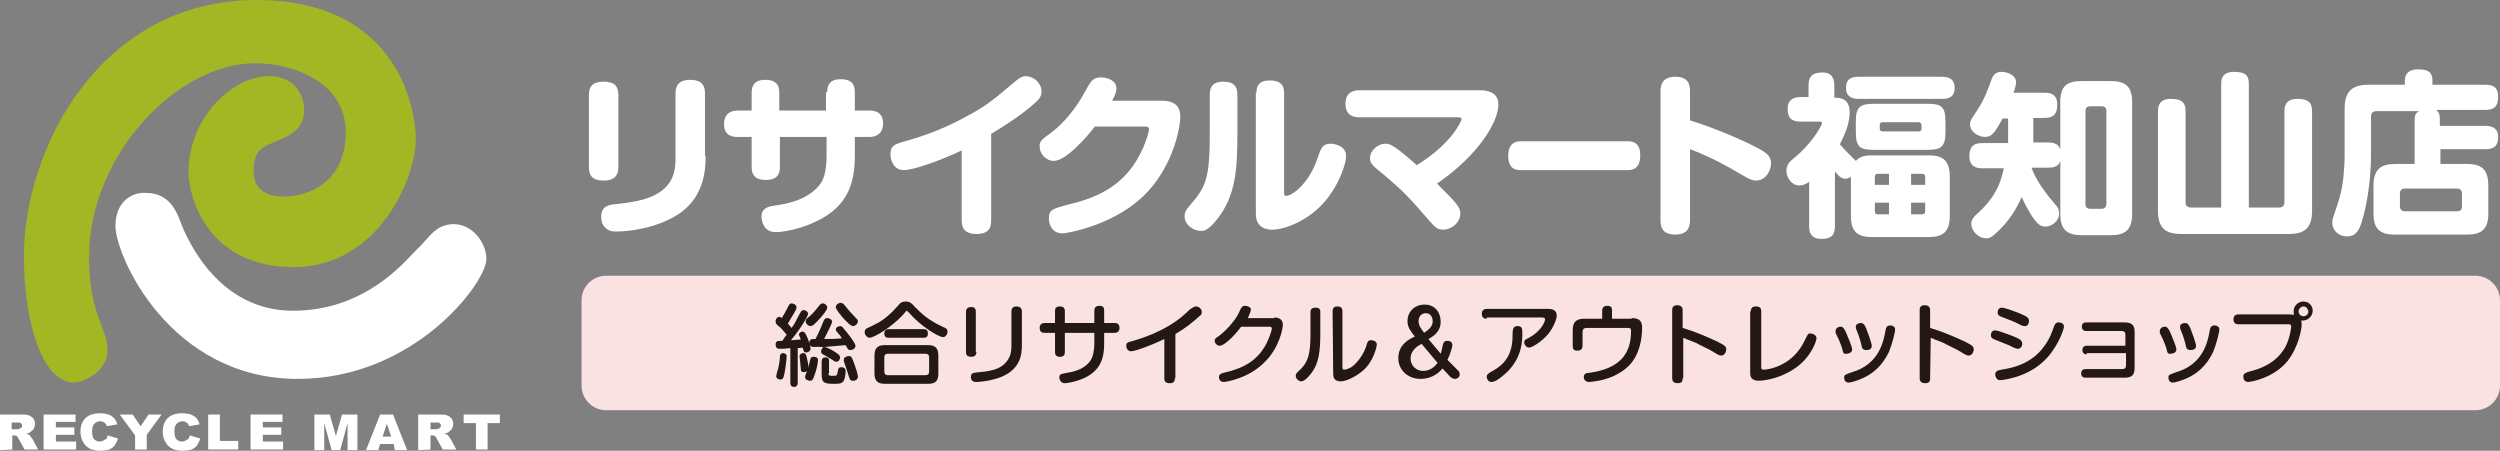
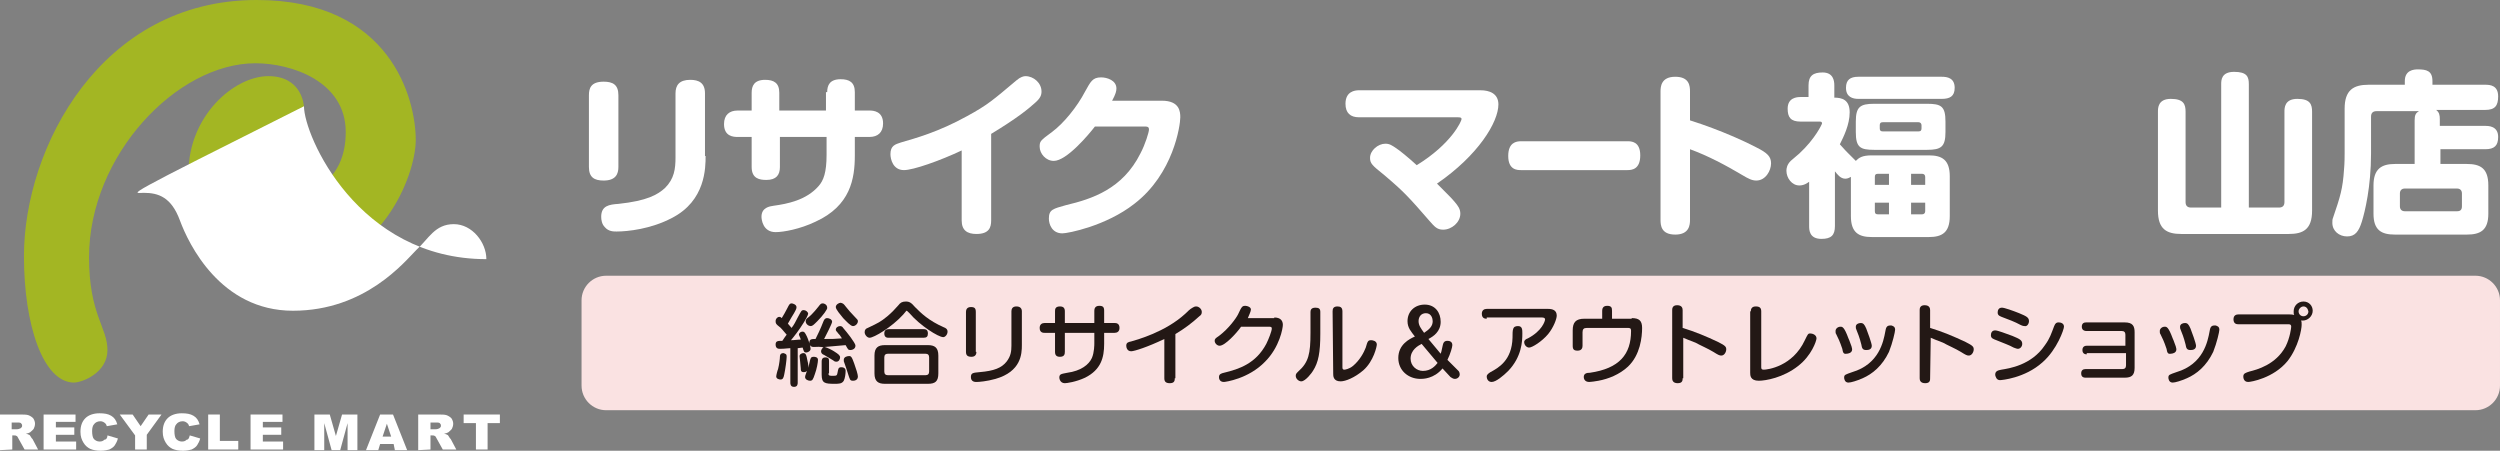
<svg xmlns="http://www.w3.org/2000/svg" version="1.1" id="レイヤー_1" x="0px" y="0px" viewBox="0 0 407.1 73.4" style="enable-background:new 0 0 407.1 73.4;" xml:space="preserve">
  <rect x="0" y="0" width="407.1" height="73.4" fill="#808080" stroke="none" />
  <style type="text/css">
	.st0{fill:#A3B623;}
	.st1{fill:#FFFFFF;}
	.st2{fill:#FAE2E2;}
	.st3{fill:#231815;}
</style>
  <g>
    <path class="st0" d="M3.9,41.7C3.9,24.1,16.4,0,41.8,0c21.8,0,25.9,16.1,25.9,22.8c0,5.9-5.9,20.7-19.9,20.7   c-13.9,0-17.1-11.3-17.1-15.4c0-9.2,7.4-15.7,13-15.7c5.4,0,5.8,4.6,5.8,5.1s0.3,3-2.4,4.5c-3.6,2-5.8,1.4-5.8,5.9   c0,3.2,2.4,4.1,4.9,4.1c3.9,0,10.1-2.2,10.1-10.5s-8.9-11.2-14.7-11.2c-12.8,0-27.1,15-27.1,31.6c0,9.3,3,11.4,3,15.1   s-4.1,5.3-5.5,5.3C7,62.2,3.9,52.9,3.9,41.7z" />
-     <path class="st1" d="M23.4,31.4c2.4,0,4.5,0.7,5.9,4.5s6.6,14.7,18.4,14.7c11.8,0,18.2-8,20.1-9.9c2-1.8,3-4.2,6.1-4.2   c3,0,5.3,3,5.3,5.7c0,3.8-11.7,19.5-30.7,19.5c-20.9,0-29.7-20.1-29.7-24.9C18.8,32.7,21.6,31.4,23.4,31.4z" />
+     <path class="st1" d="M23.4,31.4c2.4,0,4.5,0.7,5.9,4.5s6.6,14.7,18.4,14.7c11.8,0,18.2-8,20.1-9.9c2-1.8,3-4.2,6.1-4.2   c3,0,5.3,3,5.3,5.7c-20.9,0-29.7-20.1-29.7-24.9C18.8,32.7,21.6,31.4,23.4,31.4z" />
    <g>
      <path class="st1" d="M0,73.3v-5.8h3.2c0.6,0,1.1,0,1.4,0.1c0.3,0.1,0.6,0.3,0.8,0.5c0.2,0.3,0.3,0.6,0.3,0.9s-0.1,0.6-0.2,0.8    c-0.1,0.2-0.4,0.4-0.6,0.6c-0.2,0.1-0.4,0.2-0.7,0.2c0.2,0.1,0.4,0.1,0.5,0.2c0.1,0,0.2,0.1,0.3,0.3c0.1,0.2,0.2,0.3,0.3,0.4    l0.9,1.7H4l-1-1.8C2.9,71.2,2.8,71,2.7,71c-0.1-0.1-0.3-0.1-0.5-0.1H2v2.3L0,73.3L0,73.3z M1.9,69.9h0.8c0.1,0,0.3,0,0.5-0.1    c0.1,0,0.2-0.1,0.3-0.2s0.1-0.2,0.1-0.3c0-0.2-0.1-0.3-0.2-0.4c-0.1-0.1-0.4-0.1-0.7-0.1H1.9L1.9,69.9L1.9,69.9z" />
      <path class="st1" d="M7.1,67.5h5.2v1.2H9.1v0.9h3v1.2h-3v1.1h3.3v1.3H7.1V67.5z" />
      <path class="st1" d="M17.5,70.9l1.7,0.5c-0.1,0.4-0.3,0.8-0.5,1.1s-0.5,0.5-0.9,0.7c-0.4,0.1-0.8,0.2-1.4,0.2    c-0.7,0-1.2-0.1-1.7-0.3c-0.4-0.2-0.8-0.5-1.1-1s-0.5-1-0.5-1.8c0-1,0.3-1.7,0.8-2.2s1.3-0.8,2.3-0.8c0.8,0,1.4,0.1,1.9,0.4    s0.8,0.7,1,1.4l-1.7,0.3c-0.1-0.2-0.1-0.3-0.2-0.4c-0.1-0.1-0.2-0.2-0.4-0.3c-0.2-0.1-0.3-0.1-0.5-0.1c-0.4,0-0.8,0.2-1,0.5    c-0.2,0.2-0.3,0.6-0.3,1.1c0,0.6,0.1,1.1,0.3,1.3c0.2,0.2,0.5,0.4,0.9,0.4s0.6-0.1,0.8-0.3C17.3,71.6,17.5,71.3,17.5,70.9z" />
      <path class="st1" d="M19.5,67.5h2.1l1.3,1.9l1.3-1.9h2.1l-2.4,3.3v2.4H22v-2.3L19.5,67.5z" />
      <path class="st1" d="M30.9,70.9l1.7,0.5c-0.1,0.4-0.3,0.8-0.5,1.1s-0.5,0.5-0.9,0.7c-0.4,0.1-0.8,0.2-1.4,0.2    c-0.7,0-1.2-0.1-1.7-0.3c-0.4-0.2-0.8-0.5-1.1-1s-0.5-1-0.5-1.8c0-1,0.3-1.7,0.8-2.2s1.3-0.8,2.3-0.8c0.8,0,1.4,0.1,1.9,0.4    s0.8,0.7,1,1.4l-1.7,0.3c-0.1-0.2-0.1-0.3-0.2-0.4c-0.1-0.1-0.2-0.2-0.4-0.3c-0.2-0.1-0.3-0.1-0.5-0.1c-0.4,0-0.8,0.2-1,0.5    c-0.2,0.2-0.3,0.6-0.3,1.1c0,0.6,0.1,1.1,0.3,1.3c0.2,0.2,0.5,0.4,0.9,0.4s0.6-0.1,0.8-0.3C30.7,71.6,30.8,71.3,30.9,70.9z" />
      <path class="st1" d="M33.9,67.5h1.9v4.3h3v1.4h-4.9V67.5z" />
      <path class="st1" d="M40.8,67.5H46v1.2h-3.2v0.9h3v1.2h-3v1.1h3.3v1.3h-5.3V67.5z" />
      <path class="st1" d="M51.2,67.5h2.5l1,3.5l1-3.5h2.5v5.8h-1.6v-4.4l-1.2,4.4H54l-1.2-4.4v4.4h-1.6L51.2,67.5L51.2,67.5z" />
      <path class="st1" d="M64.1,72.3h-2.2l-0.3,1h-2l2.3-5.8H64l2.3,5.8h-2L64.1,72.3z M63.7,71.1L63,69l-0.7,2.1H63.7z" />
      <path class="st1" d="M68.1,73.3v-5.8h3.2c0.6,0,1.1,0,1.4,0.1s0.6,0.3,0.8,0.5c0.2,0.3,0.3,0.6,0.3,0.9s-0.1,0.6-0.2,0.8    c-0.1,0.2-0.4,0.4-0.6,0.6c-0.2,0.1-0.4,0.2-0.7,0.2c0.2,0.1,0.4,0.1,0.5,0.2c0.1,0,0.2,0.1,0.3,0.3c0.1,0.2,0.2,0.3,0.3,0.4    l0.9,1.7h-2.2l-1-1.8C71,71.2,70.9,71,70.8,71c-0.1-0.1-0.3-0.1-0.5-0.1h-0.2v2.3L68.1,73.3L68.1,73.3z M70.1,69.9h0.8    c0.1,0,0.3,0,0.5-0.1c0.1,0,0.2-0.1,0.3-0.2c0.1-0.1,0.1-0.2,0.1-0.3c0-0.2-0.1-0.3-0.2-0.4s-0.4-0.1-0.7-0.1h-0.8L70.1,69.9    L70.1,69.9z" />
      <path class="st1" d="M75.5,67.5h5.9v1.4h-2v4.3h-1.9v-4.3h-2V67.5z" />
    </g>
  </g>
  <g>
    <path class="st1" d="M100.7,27.2c0,1.1-0.4,2.2-2.4,2.2c-1.5,0-2.4-0.5-2.4-2.2V15.5c0-1.1,0.3-2.2,2.4-2.2c1.5,0,2.4,0.5,2.4,2.2   V27.2z M114.9,25.4c0,1.9,0,7.3-5.5,10.1c-3.4,1.8-7.2,2.2-9,2.2c-0.5,0-1.3,0-1.9-0.7c-0.5-0.5-0.6-1.2-0.6-1.7   c0-1.8,1.3-2,2.8-2.1c4.7-0.5,6.4-1.5,7.6-2.6c1.5-1.5,1.7-3.1,1.7-5V15.2c0-1.3,0.6-2.2,2.4-2.2c1.4,0,2.4,0.5,2.4,2.2v10.2H114.9   z" />
    <path class="st1" d="M134.7,15c0-1.1,0.4-2.1,2.2-2.1c1.4,0,2.3,0.5,2.3,2.1v3h2.4c0.6,0,2.2,0.1,2.2,2.1c0,1.5-0.9,2.2-2.2,2.2   h-2.4v3c0,3.8-0.7,8.2-6.4,10.8c-2.5,1.2-5.2,1.7-6.5,1.7c-2.1,0-2.3-2.1-2.3-2.5c0-1.5,1.3-1.7,2-1.8c2.2-0.3,5.3-0.9,7.3-3.2   c0.8-0.9,1.3-2.2,1.3-5.1v-2.9H127v4.9c0,1.3-0.6,2.1-2.2,2.1c-1.1,0-2.4-0.2-2.4-2.1v-4.9h-2.3c-0.7,0-2.2-0.1-2.2-2.1   c0-1.5,0.9-2.2,2.2-2.2h2.3v-2.9c0-1.1,0.4-2.1,2.2-2.1c1.4,0,2.3,0.5,2.3,2.1V18h7.6v-3H134.7z" />
    <path class="st1" d="M161.4,35.9c0,1.1-0.3,2.2-2.4,2.2c-1.5,0-2.4-0.6-2.4-2.2V24.5c-3.6,1.7-7.9,3.2-9.4,3.2   c-1.8,0-2.2-1.8-2.2-2.6c0-1.4,0.8-1.6,1.7-1.9c2.4-0.7,6.1-1.7,10.8-4.3c3.3-1.8,4.2-2.6,8-5.8c0.7-0.6,1.2-0.7,1.5-0.7   c1.3,0,2.6,1.1,2.6,2.5c0,0.6-0.2,1.1-1,1.8c-1.1,1-2.9,2.5-7.2,5.1V35.9z" />
    <path class="st1" d="M189.2,16.4c2.9,0,3,1.8,3,2.7c0,1.3-1.1,9.2-7.5,14.1c-4.6,3.6-10.8,4.8-11.7,4.8c-1.7,0-2.2-1.5-2.2-2.4   c0-1.5,0.7-1.6,2.8-2.2c4.2-1,9.2-2.6,12.1-8.4c0.8-1.5,1.4-3.5,1.4-3.9c0-0.5-0.3-0.5-0.9-0.5h-7.9c-1,1.3-4.6,5.6-6.7,5.6   c-1.3,0-2.3-1.2-2.3-2.3c0-0.9,0.1-1,2-2.4s4.1-4.1,5.4-6.6c0.9-1.6,1.2-2.3,2.6-2.3c1,0,2.5,0.5,2.5,1.8c0,0.4-0.1,0.9-0.7,2   L189.2,16.4L189.2,16.4z" />
-     <path class="st1" d="M201.5,21.6c0,6.1-0.3,10.3-3.3,14.1c-1.5,1.9-2.2,1.9-2.6,1.9c-1.2,0-2.7-0.9-2.7-2.4c0-0.5,0.1-0.9,0.9-1.8   c2.7-3.1,3.2-4.5,3.2-12v-6c0-1,0.3-2.1,2.2-2.1c1.5,0,2.3,0.6,2.3,2.1V21.6z M204.6,15.1c0-1.1,0.4-2,2.2-2c1.4,0,2.3,0.5,2.3,2   v16.1c0,0.4,0,0.7,0.3,0.7c1.1,0,3.9-2.2,5.2-6.3c0.5-1.4,0.7-2.2,2.1-2.2c0.5,0,2.5,0.3,2.5,2c0,1.4-1.2,4.3-2.4,6   c-2.8,4.3-7.5,6-9.6,6c-2.7,0-2.7-2.1-2.7-2.7V15.1H204.6z" />
    <path class="st1" d="M241.1,14.7c1.4,0,2.9,0.5,2.9,2.3c0,2.9-3.3,8.3-10,12.9c2,2,2.4,2.4,2.9,3s0.9,1.1,0.9,1.9   c0,1.4-1.4,2.6-2.8,2.6c-1,0-1.4-0.5-2.2-1.4c-3.3-3.8-4.2-4.8-7.4-7.5c-2-1.6-2.3-1.9-2.3-2.8c0-1.2,1.3-2.3,2.5-2.3   c0.7,0,1.1,0.3,1.7,0.7c0.5,0.3,2.1,1.6,3.4,2.8c5.7-3.5,7.3-7.2,7.3-7.5s-0.3-0.3-0.7-0.3h-16c-1.4,0-2.2-0.7-2.2-2.2   c0-2,1.5-2.2,2.2-2.2H241.1z" />
    <path class="st1" d="M247.7,27.7c-0.6,0-2.1,0-2.1-2.3c0-2.2,1.3-2.4,2.1-2.4H265c0.6,0,2.1,0,2.1,2.3s-1.4,2.4-2.1,2.4H247.7z" />
    <path class="st1" d="M275.2,35.8c0,0.8-0.1,2.4-2.4,2.4s-2.4-1.5-2.4-2.4V14.9c0-0.8,0.1-2.4,2.4-2.4s2.4,1.5,2.4,2.4v4.7   c5.1,1.6,9.5,3.7,10.8,4.4c1.8,0.9,2.4,1.5,2.4,2.6c0,1.2-0.9,2.8-2.4,2.8c-0.7,0-1.3-0.3-2.3-0.9c-2.7-1.6-5.5-3.1-8.5-4.2V35.8z" />
    <path class="st1" d="M301.4,28.8c-0.2,0.1-0.5,0.3-0.9,0.3c-0.8,0-1.3-0.7-1.7-1.2v8.9c0,1.5-0.6,2.1-2.2,2.1c-2,0-2-1.5-2-2.1   v-7.2c-0.3,0.2-0.8,0.6-1.6,0.6c-1.2,0-2.1-1.2-2.1-2.4c0-0.4,0.1-1,0.7-1.6c0.2-0.2,1.2-1,1.4-1.2c2.6-2.4,3.7-4.8,3.7-4.9   c0-0.3-0.2-0.3-0.5-0.3h-3c-1.6,0-2.1-0.7-2.1-2.1c0-1.8,1.5-1.9,2.1-1.9h1.3v-1.9c0-1.6,0.8-2.1,2.3-2.1c1.7,0,1.9,1.3,1.9,2.1v2   c1.2,0,2.5,0.3,2.5,2.4c0,2-1,4-1.6,5.2c0.7,0.8,1.2,1.3,1.3,1.4c0.4,0.4,1.1,1.1,1.3,1.3c0.5-0.5,1-0.9,2.6-0.9h9.3   c2.1,0,3.4,0.7,3.4,3.4v6.5c0,2.7-1.3,3.4-3.4,3.4h-9.3c-2.1,0-3.4-0.7-3.4-3.4L301.4,28.8L301.4,28.8z M302.6,16.1   c-0.9,0-2-0.3-2-1.8c0-1.3,0.7-1.8,2-1.8h13.6c0.9,0,2.1,0.2,2.1,1.8c0,1.4-0.8,1.8-2.1,1.8H302.6z M316.8,21.5   c0,2.4-0.7,2.9-3,2.9h-8.6c-2.3,0-3-0.4-3-2.9v-1.7c0-2.4,0.7-2.9,3-2.9h8.6c2.3,0,3,0.4,3,2.9V21.5z M305.3,30.1h2.3v-1.8h-1.8   c-0.4,0-0.5,0.2-0.5,0.5V30.1z M307.6,34.9V33h-2.3v1.4c0,0.4,0.2,0.5,0.5,0.5H307.6z M312.9,20.4c0-0.3-0.2-0.5-0.5-0.5h-5.8   c-0.4,0-0.5,0.2-0.5,0.5v0.5c0,0.3,0.1,0.5,0.5,0.5h5.8c0.4,0,0.5-0.2,0.5-0.5V20.4z M313.5,30.1v-1.3c0-0.3-0.2-0.5-0.5-0.5h-1.8   v1.8H313.5z M313.5,33h-2.3v1.9h1.8c0.3,0,0.5-0.2,0.5-0.5V33z" />
-     <path class="st1" d="M322.8,27.4c-0.7,0-2.1-0.1-2.1-1.9c0-1.5,0.5-2.2,2.1-2.2h4.2v-4h-0.9c-1.3,2.4-1.8,3-2.9,3   c-1.1,0-2.4-0.9-2.4-2c0-0.6,0-0.6,1.2-2.4s1.8-3.6,2.2-4.7c0.3-0.9,0.7-1.5,1.7-1.5c1.1,0,2.4,0.6,2.4,1.7c0,0.5-0.3,1.3-0.4,1.7   h5c0.8,0,2.1,0.1,2.1,1.9c0,1.5-0.5,2.2-2.1,2.2h-1.8v4h2.4c0.9,0,1.7,0.2,2,1.1v-7.7c0-2.7,1.2-3.4,3.5-3.4h4.7   c2.2,0,3.5,0.7,3.5,3.4v18.2c0,2.7-1.2,3.5-3.5,3.5H339c-2.4,0-3.5-0.9-3.5-3.5v-8.6c-0.3,1-1.2,1.1-2,1.1h-2.7   c0.4,1.1,1.3,3,3.8,5.9c0.4,0.4,0.7,0.8,0.7,1.6c0,1.2-1.2,2.1-2.2,2.1c-0.8,0-1.3-0.4-2-1.4c-0.8-1.1-1.6-2.8-1.9-3.4   c-0.8,1.8-1.9,3.8-4.2,5.9c-0.7,0.7-1.1,0.8-1.6,0.8c-1.3,0-2.4-1.3-2.4-2.3c0-0.8,0.5-1.3,1.1-1.8c2.9-2.7,3.7-4.9,4.2-7.3   L322.8,27.4L322.8,27.4z M343,18.1c0-0.6-0.3-0.8-0.8-0.8h-1.8c-0.5,0-0.8,0.2-0.8,0.8v15.1c0,0.6,0.3,0.8,0.8,0.8h1.8   c0.5,0,0.8-0.3,0.8-0.8V18.1z" />
    <path class="st1" d="M361.7,13.7c0-0.6,0-2,2.1-2s2.4,0.8,2.4,2v20.1h4.9c0.6,0,0.9-0.3,0.9-0.9V18.2c0-0.6,0-2.1,2.1-2.1   s2.4,0.9,2.4,2.1v16.1c0,3.1-1.5,3.8-3.8,3.8h-17.5c-2.4,0-3.8-0.8-3.8-3.8V18.2c0-0.6,0-2.1,2.1-2.1s2.4,0.9,2.4,2.1v14.7   c0,0.5,0.2,0.9,0.9,0.9h4.9L361.7,13.7L361.7,13.7z" />
    <path class="st1" d="M397.4,20.5h7.3c0.5,0,2.1,0,2.1,1.8c0,1.4-0.6,2-2.1,2h-7.3v2.4h4.3c2.2,0,3.5,0.7,3.5,3.5v4.6   c0,2.7-1.3,3.4-3.5,3.4H390c-2.2,0-3.5-0.7-3.5-3.4v-4.6c0-2.7,1.3-3.5,3.5-3.5h3.2v-7.1c0-0.9,0.2-1.2,0.7-1.5H387   c-0.6,0-0.9,0.3-0.9,0.9v6c0,5.4-1,9.5-1.5,11.1s-1.1,2.4-2.4,2.4c-1.3,0-2.4-0.9-2.4-2.2c0-0.3,0-0.6,0.1-0.8   c1.2-3.5,1.6-4.8,1.8-7.9c0.1-1,0.1-2.3,0.1-2.7v-7.2c0-3,1.4-3.9,3.9-3.9h5.9v-0.6c0-1.8,1.5-1.9,2.1-1.9c1.4,0,2.4,0.2,2.4,1.9   v0.6h8.6c0.8,0,2.1,0.1,2.1,1.9c0,1.5-0.5,2.2-2.1,2.2h-8c0.5,0.4,0.6,0.8,0.6,1.5v1.1H397.4z M391.6,30.7c-0.5,0-0.8,0.3-0.8,0.8   v2.1c0,0.5,0.3,0.8,0.8,0.8h8.5c0.5,0,0.8-0.2,0.8-0.8v-2.1c0-0.5-0.3-0.8-0.8-0.8H391.6z" />
  </g>
  <g>
    <path class="st2" d="M407.1,62.8c0,2.2-1.8,4-4,4H98.7c-2.2,0-4-1.8-4-4V48.9c0-2.2,1.8-4,4-4h304.4c2.2,0,4,1.8,4,4V62.8z" />
  </g>
  <g>
    <path class="st3" d="M128.6,56.7c-0.9,0.1-1.4,0.1-1.6,0.1s-0.7,0-0.7-0.7c0-0.6,0.4-0.6,1.1-0.6c0.2-0.3,0.6-0.9,0.7-1   c-0.6-0.7-1-1.2-1.2-1.3c-0.5-0.4-0.6-0.5-0.6-0.9s0.3-0.7,0.6-0.7c0.2,0,0.3,0.1,0.4,0.2c0.3-0.5,0.6-1,0.9-1.6s0.4-0.8,0.7-0.8   c0.2,0,0.8,0.2,0.8,0.6c0,0.2,0,0.3-0.4,1c-0.2,0.3-0.6,1-1,1.7c0.2,0.2,0.4,0.5,0.6,0.7c0.4-0.5,0.7-1.1,1-1.7   c0.6-1.1,0.6-1.2,1-1.2c0.3,0,0.7,0.3,0.7,0.6c0,0.2-0.5,1.1-0.7,1.4c-0.8,1.3-1.6,2.3-2.1,2.9c0.6,0,1-0.1,1.6-0.1   c-0.1-0.4-0.3-0.7-0.3-0.8c0-0.3,0.3-0.5,0.6-0.5c0.3,0,0.4,0.2,0.7,0.8c0.2,0.4,0.6,1.6,0.6,2s-0.5,0.6-0.7,0.6   c-0.4,0-0.4-0.2-0.6-0.8c-0.1,0-0.7,0.1-0.8,0.1v5.6c0,0.2,0,0.7-0.6,0.7s-0.6-0.5-0.6-0.7v-5.6H128.6z M128,57.7   c0.1,0.1,0.1,0.3,0.1,0.4c0,0.4-0.2,2-0.4,2.9c-0.1,0.5-0.2,0.8-0.6,0.8c-0.2,0-0.7-0.1-0.7-0.5c0-0.2,0.2-1,0.3-1.2   c0.2-0.8,0.3-1.7,0.3-2s0.1-0.6,0.6-0.6C127.6,57.5,127.9,57.6,128,57.7z M131.9,58.7c0.1-0.3,0.1-0.6,0.6-0.6c0.1,0,0.7,0,0.7,0.5   c0,0.4-0.2,1.5-0.5,2.3c-0.3,0.9-0.4,1.1-0.8,1.1c-0.3,0-0.8-0.2-0.8-0.6c0-0.1,0-0.2,0.3-1c-0.2,0.2-0.4,0.2-0.5,0.2   c-0.5,0-0.5-0.3-0.5-0.6c0-0.2-0.2-2-0.2-2c0-0.4,0.5-0.5,0.6-0.5c0.4,0,0.5,0.2,0.7,1.3c0.1,0.3,0.2,1.1,0.1,1.3   C131.7,59.6,131.7,59.5,131.9,58.7z M133.1,52.3c-0.6,0.6-0.8,0.8-1.1,0.8c-0.3,0-0.8-0.3-0.8-0.8c0-0.2,0.1-0.4,0.4-0.6   c0.8-0.6,1.6-1.7,1.7-1.8c0.3-0.4,0.4-0.5,0.7-0.5c0.2,0,0.7,0.2,0.7,0.7C134.8,50.3,134,51.4,133.1,52.3z M132.5,56.5   c-0.1,0-0.7,0-0.7-0.7c0-0.6,0.4-0.6,1-0.6c0.3-0.6,0.8-1.6,1.3-2.9c0.1-0.2,0.2-0.5,0.6-0.5c0.3,0,0.8,0.2,0.8,0.6   c0,0.3-1.1,2.4-1.3,2.8c1.4,0,1.6,0,2.9-0.1c-0.3-0.5-0.4-0.6-0.6-0.8c-0.2-0.3-0.4-0.4-0.4-0.6c0-0.4,0.4-0.6,0.7-0.6   c0.2,0,0.4,0.1,0.5,0.3c0.2,0.2,0.9,1.1,1.2,1.5c0.4,0.6,0.8,1.1,0.8,1.4c0,0.5-0.5,0.7-0.8,0.7c-0.4,0-0.4-0.1-0.8-0.8   c-1.1,0.1-2.3,0.2-3.4,0.3c0.4,0.1,1.2,0.5,1.5,0.7c0.8,0.5,1,0.7,1,1s-0.2,0.7-0.6,0.7c-0.1,0-0.3,0-0.5-0.2   c-0.3-0.2-1-0.6-1.5-0.9c-0.3-0.1-0.5-0.3-0.5-0.6c0-0.1,0.1-0.5,0.4-0.6C133.8,56.4,132.8,56.5,132.5,56.5z M134.9,60.8   c0,0.4,0.2,0.4,0.8,0.4c0.6,0,0.6-0.1,0.7-0.6s0.1-0.8,0.6-0.8c0.7,0,0.7,0.5,0.7,0.6c0,0.5-0.1,1.2-0.3,1.6   c-0.3,0.5-0.8,0.5-1.5,0.5c-1.6,0-2.1-0.1-2.1-1.5v-2.1c0-0.2,0-0.7,0.6-0.7s0.6,0.3,0.6,0.7v1.9H134.9z M137.7,49.9   c0.3,0.4,1,1.2,1.5,1.7c0.4,0.4,0.5,0.5,0.5,0.7c0,0.4-0.4,0.8-0.8,0.8s-1.1-0.8-1.6-1.3c-0.4-0.5-1.2-1.4-1.2-1.8s0.5-0.7,0.8-0.7   C137.3,49.4,137.4,49.5,137.7,49.9z M139.1,59.2c0.3,0.8,0.6,1.8,0.6,2.1c0,0.7-0.7,0.7-0.8,0.7c-0.5,0-0.5-0.2-0.8-1.1   c-0.2-0.6-0.3-1-0.6-1.8c-0.1-0.2-0.1-0.3-0.1-0.5c0-0.5,0.6-0.6,0.7-0.6C138.6,57.9,138.7,58.1,139.1,59.2z" />
    <path class="st3" d="M147.1,51.2c-1.9,2.1-4.8,3.8-5.5,3.8c-0.4,0-0.8-0.5-0.8-0.9s0.2-0.6,0.5-0.7c1.7-0.8,2.1-1,3.2-1.9   c0.7-0.6,1.1-1,1.8-1.8c0.3-0.4,0.6-0.6,1.2-0.6s0.9,0.2,1.5,0.9c1,1,2.2,2.2,4.7,3.3c0.3,0.1,0.6,0.3,0.6,0.7   c0,0.5-0.4,0.9-0.7,0.9c-0.8,0-3.8-1.9-5.5-3.9c-0.3-0.3-0.4-0.4-0.5-0.4C147.4,50.8,147.3,51,147.1,51.2z M152.8,60.8   c0,1.3-0.5,1.7-1.7,1.7h-7c-1.1,0-1.7-0.4-1.7-1.7v-2.9c0-1.3,0.6-1.7,1.7-1.7h7c1.1,0,1.7,0.4,1.7,1.7V60.8z M151.3,58.2   c0-0.4-0.2-0.6-0.6-0.6h-6.1c-0.4,0-0.6,0.2-0.6,0.6v2.3c0,0.4,0.2,0.6,0.6,0.6h6.1c0.4,0,0.6-0.2,0.6-0.6V58.2z M150.4,53.6   c0.2,0,0.7,0,0.7,0.7c0,0.5-0.2,0.7-0.7,0.7h-5.7c-0.2,0-0.7,0-0.7-0.7c0-0.5,0.3-0.7,0.7-0.7H150.4z" />
    <path class="st3" d="M159,57.3c0,0.3-0.1,0.8-0.8,0.8c-0.6,0-0.9-0.2-0.9-0.8v-6.5c0-0.3,0.1-0.8,0.8-0.8c0.6,0,0.8,0.2,0.8,0.8   v6.5H159z M166.4,56.2c0,1.4-0.1,4.3-4.3,5.5c-1.4,0.4-2.7,0.5-3.1,0.5c-0.2,0-0.9,0-0.9-0.8c0-0.7,0.4-0.7,1.4-0.8   c2.4-0.2,3.6-0.7,4.4-1.7c0.7-0.9,0.8-1.7,0.8-2.6v-5.6c0-0.3,0.1-0.8,0.8-0.8c0.6,0,0.9,0.3,0.9,0.8L166.4,56.2L166.4,56.2z" />
    <path class="st3" d="M178.2,50.6c0-0.3,0.1-0.8,0.8-0.8c0.6,0,0.8,0.2,0.8,0.8v2h1.7c0.2,0,0.8,0,0.8,0.8c0,0.6-0.4,0.8-0.8,0.8   h-1.7V56c0,2.2-0.5,4.2-3.1,5.5c-1.5,0.7-3,0.9-3.3,0.9c-0.8,0-0.9-0.8-0.9-0.9c0-0.6,0.3-0.6,1.3-0.8c2.2-0.3,3.5-1.3,4-2.4   c0.4-0.9,0.4-2.2,0.4-2.4v-1.7h-4.8v3.1c0,0.4-0.1,0.8-0.8,0.8c-0.5,0-0.8-0.2-0.8-0.8v-3.1h-1.7c-0.2,0-0.8,0-0.8-0.8   c0-0.6,0.4-0.8,0.8-0.8h1.7v-1.9c0-0.3,0-0.8,0.8-0.8c0.6,0,0.8,0.3,0.8,0.8v1.9h4.8L178.2,50.6L178.2,50.6z" />
    <path class="st3" d="M191.3,61.6c0,0.3,0,0.8-0.8,0.8c-0.7,0-0.9-0.3-0.9-0.8v-6.4c-2.7,1.3-4.9,2-5.4,2c-0.7,0-0.8-0.7-0.8-0.9   c0-0.5,0.3-0.6,0.8-0.7c1-0.3,5.5-1.5,8.8-4.5c0.3-0.3,0.8-0.8,1.2-1c0.2-0.1,0.3-0.2,0.6-0.2c0.4,0,0.9,0.4,0.9,0.9   c0,0.3-0.1,0.5-0.4,0.7c-1.2,1.1-2.4,2-3.9,2.9v7.2H191.3z" />
    <path class="st3" d="M207.5,51.7c1,0,1.4,0.5,1.4,1.2c0,0.5-0.5,3.6-2.9,6c-2.7,2.8-6.5,3.3-6.7,3.3c-0.8,0-0.8-0.7-0.8-0.8   c0-0.5,0.4-0.6,0.8-0.7c2.5-0.6,5.2-1.5,6.9-4.7c0.4-0.8,0.9-2.1,0.9-2.5c0-0.3-0.2-0.3-0.6-0.3h-4.4c-0.7,1-2.6,3.1-3.5,3.1   c-0.4,0-0.8-0.4-0.8-0.8c0-0.3,0.1-0.4,0.7-0.8c1.6-1.2,2.8-2.9,3.1-3.5c0.6-1.3,0.7-1.4,1.2-1.4c0.3,0,0.9,0.2,0.9,0.6   c0,0.3-0.3,0.9-0.5,1.4h4.3V51.7z" />
    <path class="st3" d="M215,54.3c0,3.1-0.3,4.7-1.2,6.1c-0.1,0.2-1.2,1.7-1.9,1.7c-0.4,0-0.9-0.4-0.9-0.9c0-0.3,0.1-0.4,0.4-0.7   c1.7-1.5,2-2.9,2-6.3v-3.4c0-0.3,0.1-0.7,0.8-0.7c0.6,0,0.8,0.2,0.8,0.7L215,54.3L215,54.3z M217,50.7c0-0.4,0.1-0.8,0.8-0.8   c0.5,0,0.8,0.2,0.8,0.8v9c0,0.3,0,0.5,0.3,0.5c0.1,0,0.8-0.1,1.4-0.6c1.1-0.9,1.8-2.2,2.1-3c0.3-1.1,0.4-1.2,0.9-1.2   c0.2,0,0.9,0.1,0.9,0.7c0,0.3-0.5,2.7-2.2,4.2c-1.4,1.2-2.9,1.8-3.7,1.8c-1.2,0-1.2-0.9-1.2-1.2L217,50.7L217,50.7z" />
    <path class="st3" d="M237.5,60.4c0.1,0.1,0.2,0.3,0.2,0.6c0,0.3-0.3,0.7-0.8,0.7c-0.3,0-0.5-0.2-0.7-0.3l-1.3-1.4   c-1.4,1.7-3.2,1.7-3.6,1.7c-2,0-3.6-1.4-3.6-3.4c0-2.2,1.8-3.1,2.7-3.5c-0.6-0.8-1.2-1.4-1.2-2.5c0-1.6,1.2-2.7,2.8-2.7   c1.7,0,2.6,1.3,2.6,2.8c0,1.6-1.2,2.4-2,2.8l2,2.4c0.1-0.2,0.1-0.3,0.3-1.2c0.1-0.5,0.2-0.9,0.8-0.9c0.3,0,0.8,0.1,0.8,0.7   c0,0.3-0.3,1.4-0.8,2.4L237.5,60.4z M231.5,56c-0.6,0.3-1.8,1-1.8,2.4c0,1.2,1,2,2,2c1.3,0,2-0.8,2.4-1.3L231.5,56z M233.3,52.3   c0-0.4-0.2-1.3-1.1-1.3c-0.8,0-1.2,0.6-1.2,1.3c0,0.7,0.4,1.2,0.9,1.9C232.8,53.6,233.3,53.1,233.3,52.3z" />
    <path class="st3" d="M242.1,51.9c-0.2,0-0.8,0-0.8-0.8c0-0.6,0.4-0.8,0.8-0.8h10c0.7,0,1.4,0.2,1.4,1.1c0,0.5-0.5,1.9-1.4,3   c-1,1.2-2.6,2.2-3.1,2.2c-0.4,0-0.8-0.4-0.8-0.9c0-0.3,0.3-0.5,0.6-0.6c2.3-1.2,2.8-2.8,2.8-3.1c0-0.2-0.2-0.3-0.5-0.3h-9V51.9z    M247.9,54.3c0,1.3-0.1,3.8-2.3,6.1c-0.8,0.8-2,1.8-2.7,1.8c-0.5,0-0.8-0.4-0.8-0.9c0-0.3,0.3-0.5,0.6-0.7c1.3-0.7,3.5-1.9,3.6-5.6   c0-0.5,0-1.2,0.1-1.4c0.1-0.4,0.4-0.5,0.8-0.5C247.9,53.1,247.9,53.7,247.9,54.3z" />
    <path class="st3" d="M265.7,51.8c1.2,0,1.7,0.4,1.7,1.6c0,1.5-0.3,4.4-2.3,6.3c-1.4,1.3-3.2,2-4.8,2.3c-0.6,0.1-1.2,0.2-1.5,0.2   c-0.8,0-0.9-0.6-0.9-0.8c0-0.6,0.5-0.7,1-0.7c4.8-0.7,6.7-3,6.7-6.8c0-0.5-0.2-0.5-0.6-0.5h-6.6c-0.5,0-0.7,0.2-0.7,0.7v2.2   c0,0.3-0.1,0.8-0.8,0.8c-0.6,0-0.8-0.2-0.8-0.8v-2.5c0-1.3,0.5-1.9,1.9-1.9h2.9v-1.3c0-0.3,0.1-0.8,0.8-0.8c0.7,0,0.8,0.3,0.8,0.8   v1.3h3.2V51.8z" />
    <path class="st3" d="M274,61.6c0,0.3,0,0.8-0.8,0.8s-0.9-0.5-0.9-0.8V50.5c0-0.2,0-0.8,0.8-0.8s0.9,0.5,0.9,0.8v2.9   c2,0.6,3.9,1.4,5.8,2.3c1.2,0.6,1.3,0.8,1.3,1.2c0,0.4-0.3,1-0.8,1c-0.3,0-0.5-0.1-1.3-0.6s-2.2-1.1-2.9-1.5c-1-0.4-1.6-0.6-2-0.8   v6.6H274z" />
    <path class="st3" d="M285.1,50.7c0-0.3,0.1-0.8,0.8-0.8c0.6,0,0.9,0.2,0.9,0.8v9c0,0.3,0,0.5,0.4,0.5c0.6,0,4.7-0.5,6.7-4.8   c0.5-1,0.5-1.1,0.9-1.1c0.3,0,1,0.2,1,0.8c0,0.4-0.8,2.8-3,4.5c-2.4,1.9-5.3,2.4-6.4,2.4c-1.4,0-1.4-0.9-1.4-1.3v-10H285.1z" />
    <path class="st3" d="M300,56.8c-0.4-1.2-0.7-1.8-1-2.4c-0.1-0.1-0.1-0.3-0.1-0.5c0-0.4,0.4-0.7,0.8-0.7c0.3,0,0.6,0,1.3,1.9   c0.2,0.4,0.4,1.1,0.5,1.3c0,0.1,0.1,0.3,0.1,0.5c0,0.6-0.7,0.7-0.9,0.7C300.2,57.7,300.1,57.4,300,56.8z M308.6,53.7   c0,0.3-0.4,2.1-1,3.6c-1.1,2.3-2.7,3.6-4.3,4.3c-0.9,0.4-1.9,0.7-2.3,0.7c-0.6,0-0.7-0.6-0.7-0.8c0-0.5,0.2-0.5,1.3-0.9   c4.4-1.3,5.1-5,5.4-6.6c0.1-0.6,0.2-1,0.8-1c0,0,0.1,0,0.2,0C308.3,53.1,308.6,53.2,308.6,53.7z M303.1,56.1   c-0.3-1.2-0.6-1.9-0.8-2.4c-0.1-0.2-0.1-0.3-0.1-0.5c0-0.4,0.4-0.6,0.8-0.6c0.4,0,0.6,0.2,0.9,0.9c0.2,0.5,0.9,2.4,0.9,2.8   c0,0.6-0.5,0.7-0.9,0.7C303.3,57,303.2,56.7,303.1,56.1z" />
    <path class="st3" d="M314.3,61.6c0,0.3,0,0.8-0.8,0.8s-0.9-0.5-0.9-0.8V50.5c0-0.2,0-0.8,0.8-0.8s0.9,0.5,0.9,0.8v2.9   c2,0.6,3.9,1.4,5.8,2.3c1.2,0.6,1.3,0.8,1.3,1.2c0,0.4-0.3,1-0.8,1c-0.3,0-0.5-0.1-1.3-0.6s-2.2-1.1-2.9-1.5c-1-0.4-1.6-0.6-2-0.8   L314.3,61.6L314.3,61.6z" />
    <path class="st3" d="M327.9,56.6c-0.7-0.4-1.6-0.7-2.8-1.2c-0.5-0.2-0.9-0.3-0.9-0.8c0-0.3,0.1-0.8,0.7-0.8c0.4,0,1.7,0.5,2.8,0.9   c1.2,0.5,1.6,0.7,1.6,1.3c0,0.4-0.3,0.8-0.7,0.8C328.4,56.8,328.2,56.7,327.9,56.6z M336.1,53.2c0,0.4-1.1,3.7-3.5,5.8   c-2.9,2.6-6.7,2.9-6.9,2.9c-0.1,0-0.4,0-0.6-0.3c-0.1-0.2-0.2-0.4-0.2-0.6c0-0.6,0.5-0.7,1-0.8c1.2-0.2,4.9-0.7,7.1-4   c0.8-1.1,1-1.8,1.5-3.1c0.2-0.5,0.4-0.6,0.7-0.6C335.3,52.5,336.1,52.5,336.1,53.2z M329,52.9c-0.9-0.5-2-0.9-2.8-1.2   c-0.5-0.2-0.9-0.3-0.9-0.8c0-0.3,0.1-0.8,0.7-0.8c0.4,0,1.8,0.5,2.8,0.9c1.2,0.5,1.6,0.7,1.6,1.3c0,0.4-0.3,0.9-0.7,0.8   C329.6,53.1,329.4,53.1,329,52.9z" />
    <path class="st3" d="M339.8,57.7c-0.1,0-0.7,0-0.7-0.7s0.6-0.7,0.7-0.7h6.3v-1.8c0-0.4-0.2-0.6-0.6-0.6h-5.8   c-0.2,0-0.7-0.1-0.7-0.7s0.4-0.7,0.7-0.7h6.3c1.3,0,1.6,0.6,1.6,1.6v5.8c0,1.2-0.5,1.6-1.6,1.6h-6.4c-0.6,0-0.7-0.4-0.7-0.7   c0-0.5,0.3-0.7,0.7-0.7h6c0.4,0,0.6-0.2,0.6-0.6v-2h-6.4V57.7z" />
    <path class="st3" d="M352.8,56.8c-0.4-1.2-0.7-1.8-1-2.4c-0.1-0.1-0.1-0.3-0.1-0.5c0-0.4,0.4-0.7,0.8-0.7c0.3,0,0.6,0,1.3,1.9   c0.2,0.4,0.4,1.1,0.5,1.3c0,0.1,0.1,0.3,0.1,0.5c0,0.6-0.7,0.7-0.9,0.7C353,57.7,352.9,57.4,352.8,56.8z M361.4,53.7   c0,0.3-0.4,2.1-1,3.6c-1.1,2.3-2.7,3.6-4.3,4.3c-0.9,0.4-1.9,0.7-2.3,0.7c-0.6,0-0.7-0.6-0.7-0.8c0-0.5,0.2-0.5,1.3-0.9   c4.4-1.3,5.1-5,5.4-6.6c0.1-0.6,0.2-1,0.8-1c0,0,0.1,0,0.2,0C361.1,53.1,361.4,53.2,361.4,53.7z M355.9,56.1   c-0.3-1.2-0.6-1.9-0.8-2.4c-0.1-0.2-0.1-0.3-0.1-0.5c0-0.4,0.4-0.6,0.8-0.6c0.4,0,0.6,0.2,0.9,0.9c0.2,0.5,0.9,2.4,0.9,2.8   c0,0.6-0.5,0.7-0.9,0.7C356.1,57,356,56.7,355.9,56.1z" />
    <path class="st3" d="M364.5,52.8c-0.2,0-0.8,0-0.8-0.8c0-0.7,0.5-0.8,0.8-0.8h8.3c0.1,0,0.5,0,0.8,0.1c-0.1-0.1-0.1-0.3-0.1-0.6   c0-0.9,0.7-1.6,1.6-1.6c0.9,0,1.5,0.7,1.5,1.5c0,0.9-0.8,1.6-1.6,1.6c-0.1,0-0.2,0-0.3,0c0.1,0.2,0.1,0.3,0.1,0.7   c0,0.7-0.5,3.6-2.3,5.9c-2.3,2.8-6,3.4-6.4,3.4c-0.8,0-0.8-0.8-0.8-0.9c0-0.5,0.4-0.6,1-0.8c1.2-0.3,4.3-1.1,5.9-4.1   c0.7-1.4,0.9-3,0.9-3.2c0-0.4-0.3-0.4-0.5-0.4L364.5,52.8L364.5,52.8z M375.1,49.9c-0.4,0-0.8,0.4-0.8,0.8s0.3,0.8,0.8,0.8   c0.4,0,0.8-0.3,0.8-0.8C375.8,50.2,375.5,49.9,375.1,49.9z" />
  </g>
</svg>